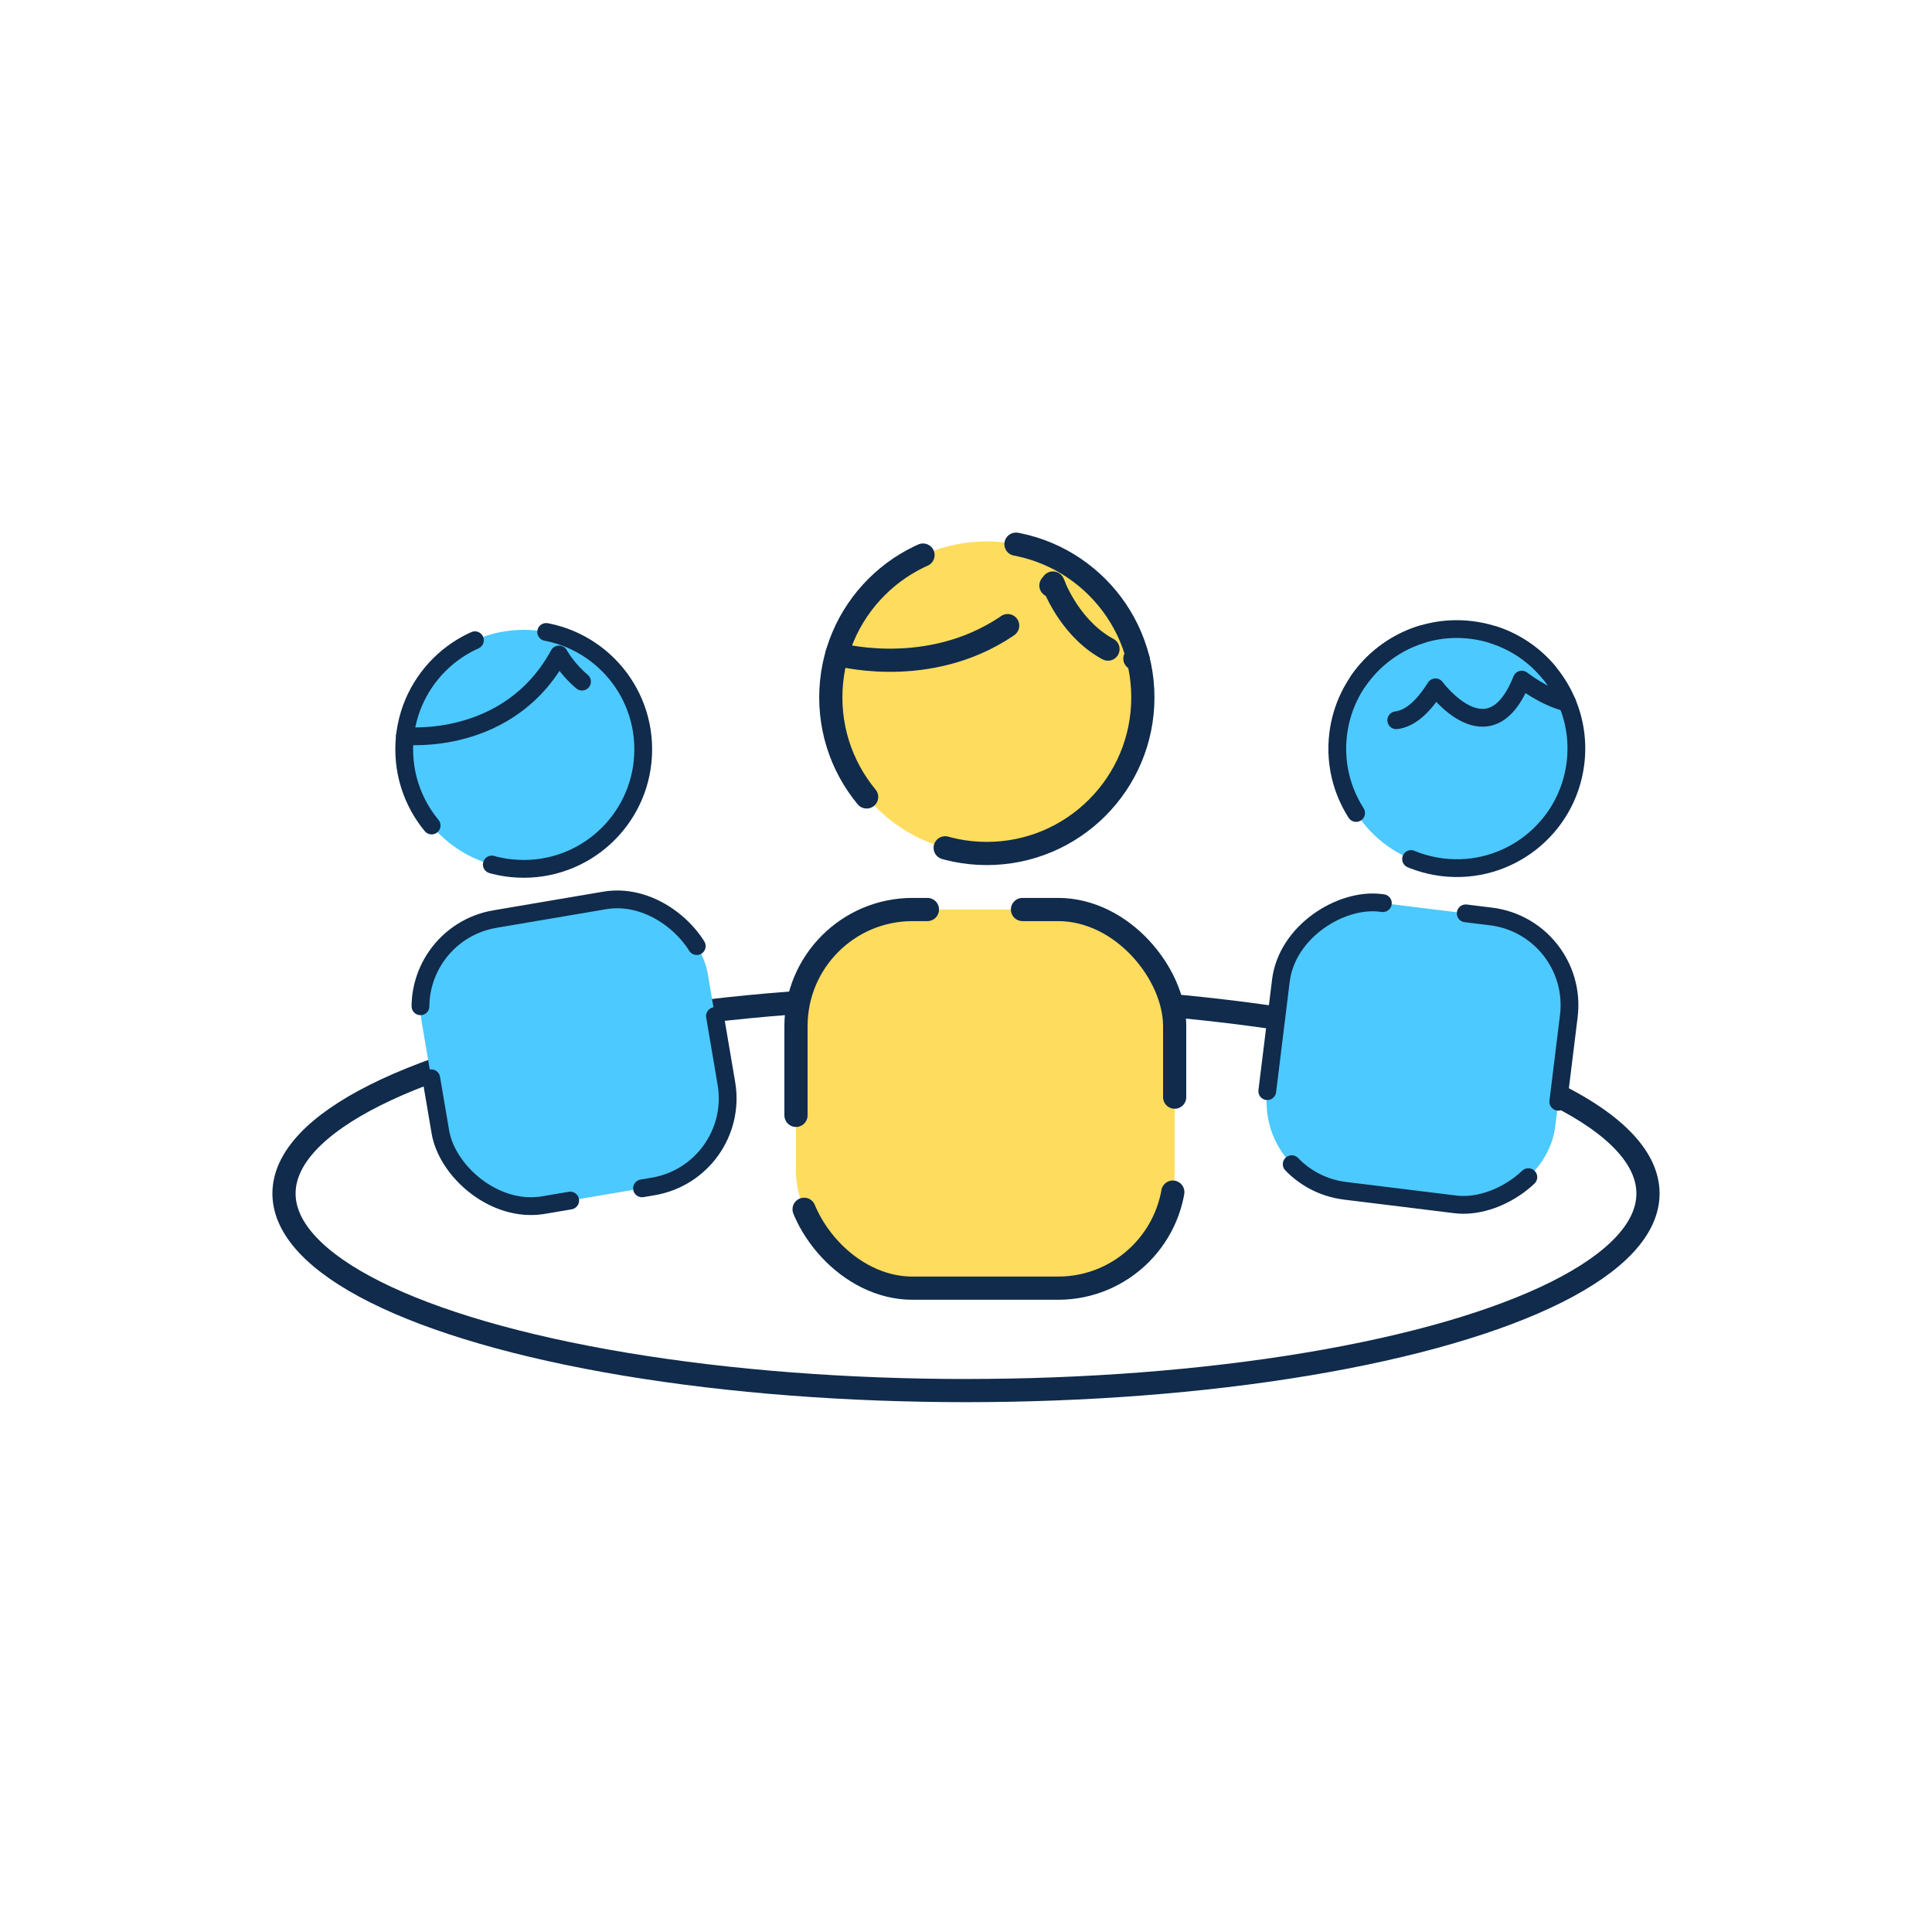
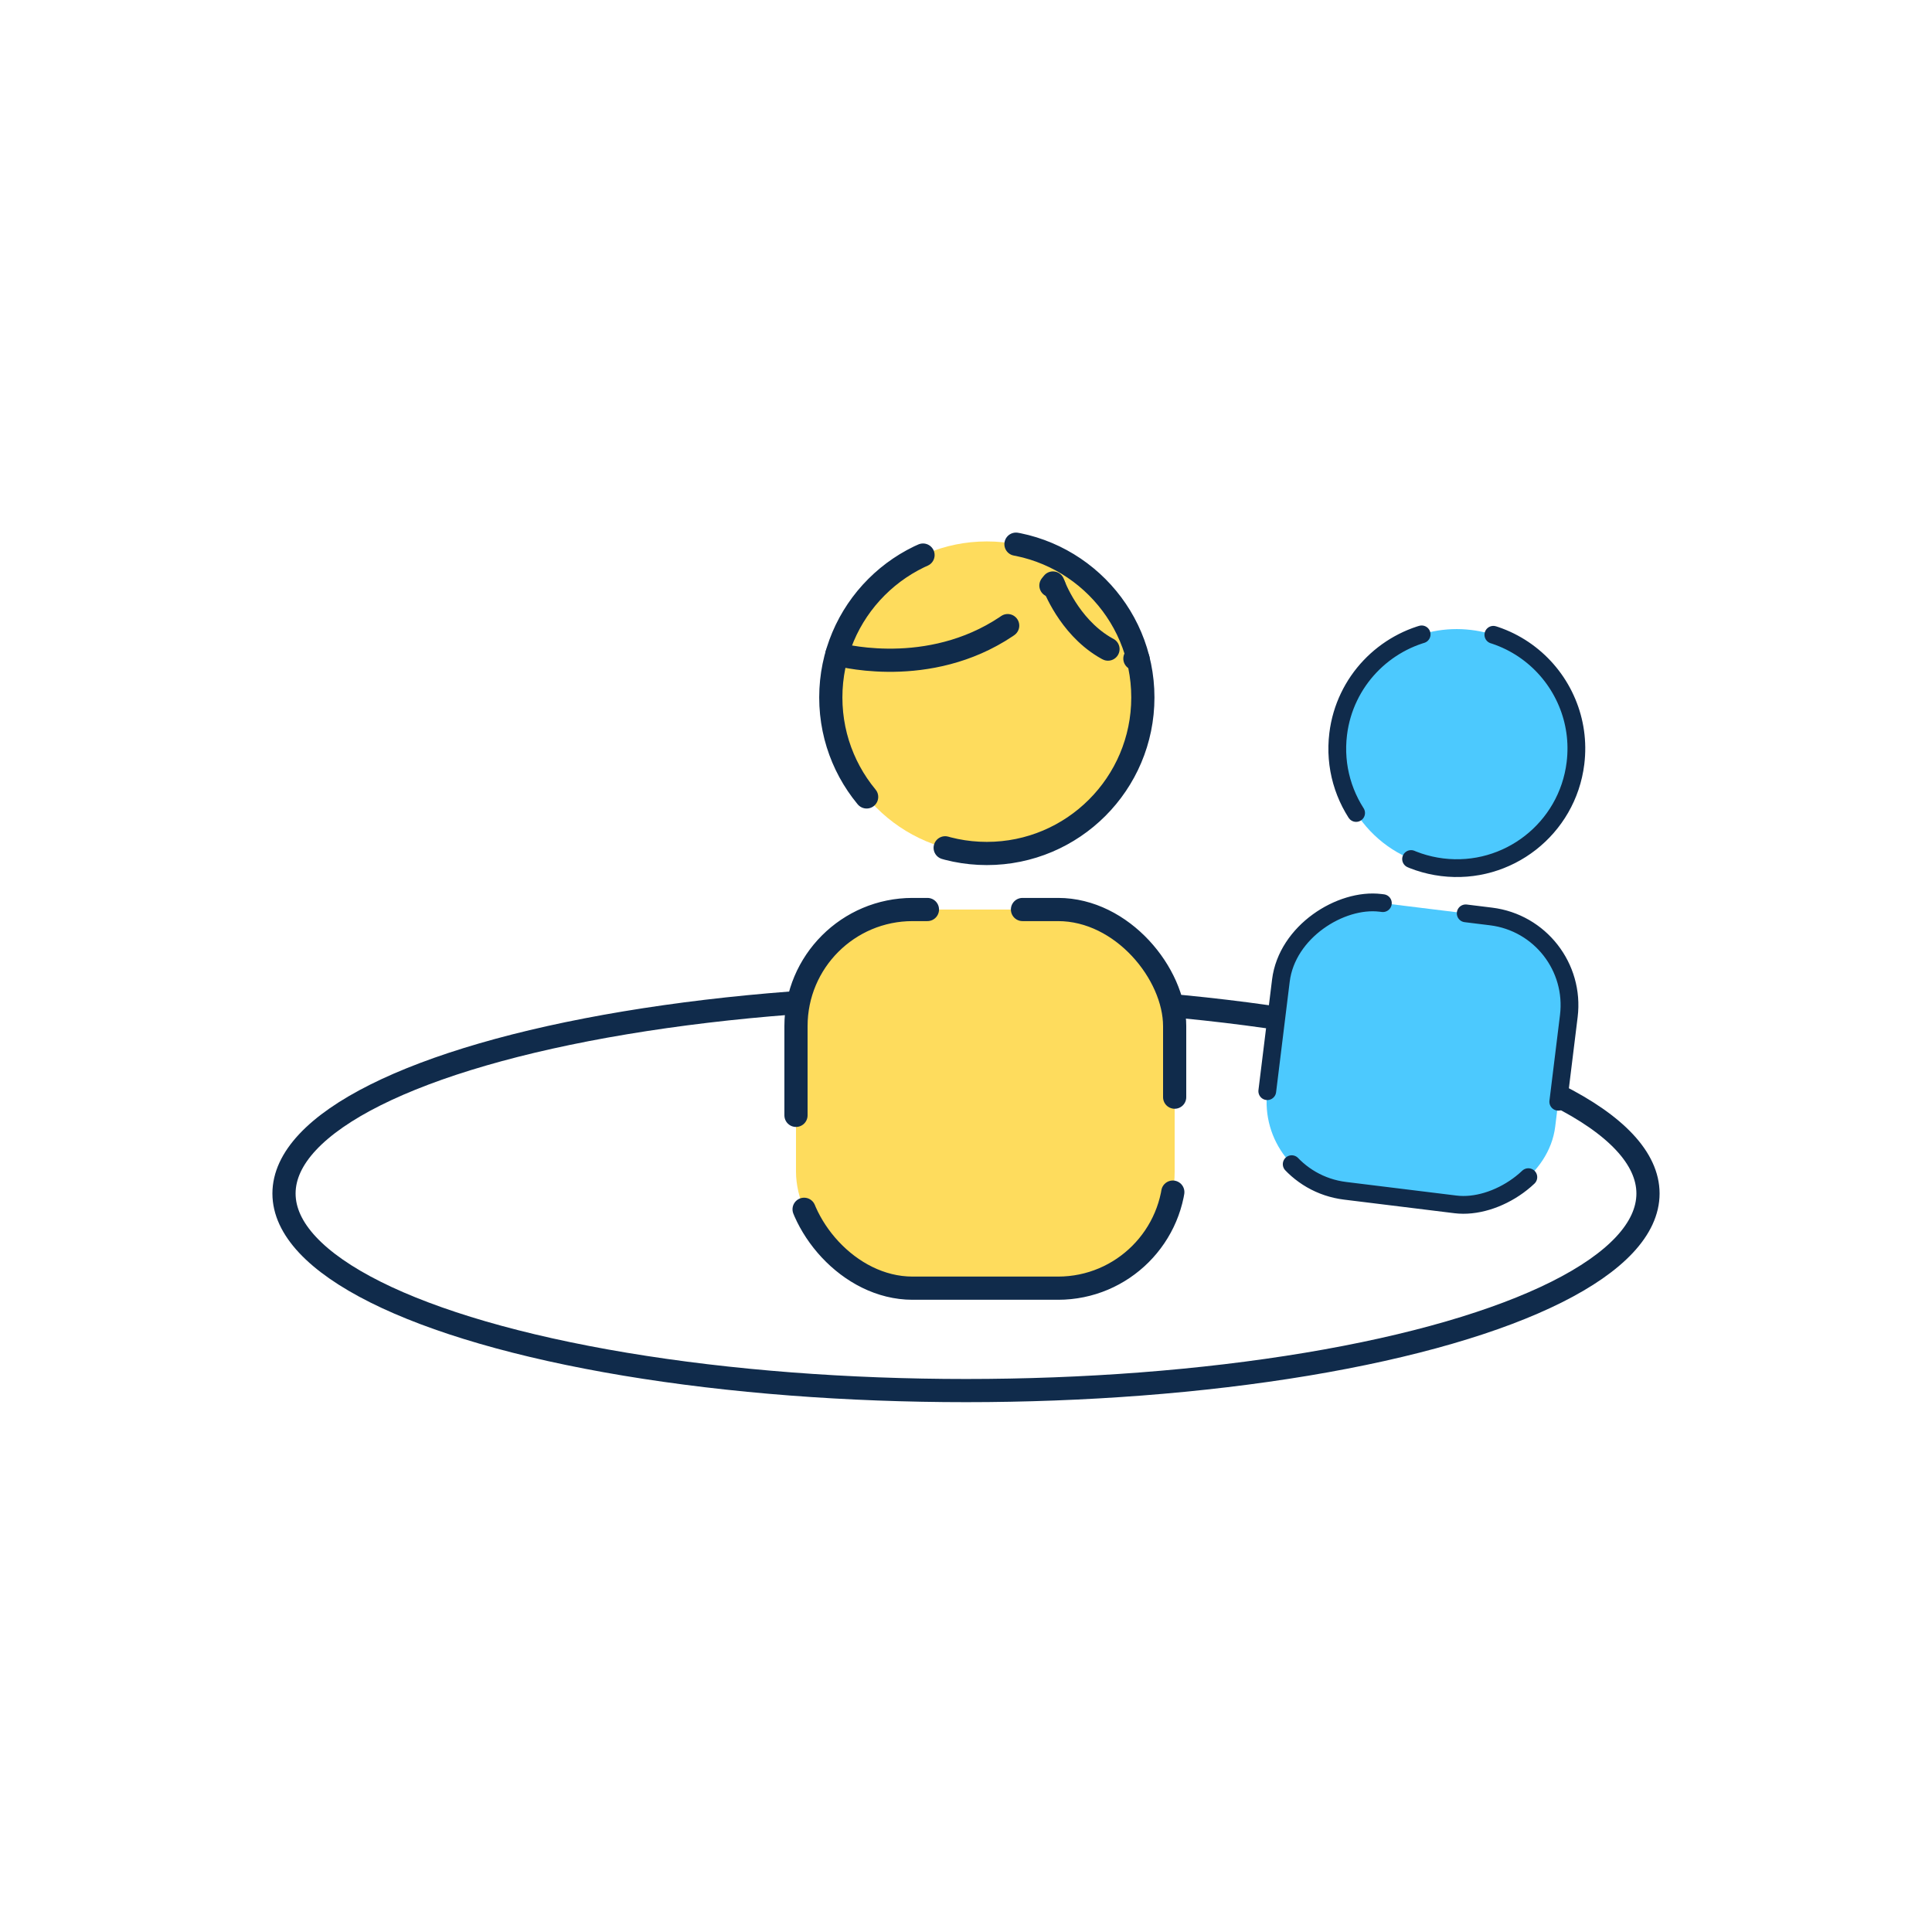
<svg xmlns="http://www.w3.org/2000/svg" id="Calque_1" data-name="Calque 1" viewBox="0 0 500 500">
  <defs>
    <style>      .cls-1 {        stroke-dasharray: 21.88 7.41;      }      .cls-1, .cls-2, .cls-3, .cls-4, .cls-5, .cls-6, .cls-7 {        stroke: #102b4b;        stroke-linecap: round;        stroke-linejoin: round;      }      .cls-1, .cls-2, .cls-3, .cls-4, .cls-6 {        fill: none;      }      .cls-1, .cls-2, .cls-3, .cls-7 {        stroke-width: 6px;      }      .cls-3 {        stroke-dasharray: 45.26 15.32;      }      .cls-4 {        stroke-dasharray: 1.46 0 63.81 21.6;        stroke-width: 4.6px;      }      .cls-5, .cls-6 {        stroke-dasharray: 1.27 0 55.68 18.85;        stroke-width: 4.6px;      }      .cls-5, .cls-8 {        fill: #4cc9fe;      }      .cls-7 {        stroke-dasharray: 1.66 0 72.68 24.6;      }      .cls-7, .cls-9 {        fill: #fedc5d;      }    </style>
  </defs>
  <ellipse class="cls-2" cx="250" cy="308.88" rx="176.5" ry="51" />
  <g>
    <rect class="cls-7" x="206" y="235.38" width="98" height="98" rx="30.18" ry="30.18" transform="translate(510 568.76) rotate(180)" />
    <circle class="cls-7" cx="255.39" cy="180.5" r="40.38" />
    <g>
      <path class="cls-9" d="M216.59,169.29s33.91,9.58,55.91-18.42c0,0,6.07,17.4,22.04,19.7" />
      <g>
        <path class="cls-2" d="M216.59,169.29s.28.08.8.2" />
        <path class="cls-3" d="M217.4,169.49c4.71,1.1,29.2,5.73,48.63-11.68" />
        <path class="cls-2" d="M271.98,151.53c.17-.22.35-.43.52-.65,0,0,.1.28.3.77" />
        <path class="cls-1" d="M272.8,151.65c1.2,2.93,6.13,13.38,16.39,17.49" />
        <path class="cls-2" d="M293.71,170.44c.27.05.55.09.82.13" />
      </g>
    </g>
  </g>
  <g>
-     <rect class="cls-5" x="111.03" y="234.91" width="75.08" height="75.08" rx="23.13" ry="23.13" transform="translate(-43.53 28.73) rotate(-9.64)" />
-     <circle class="cls-5" cx="135.54" cy="193.93" r="30.93" />
-     <path class="cls-6" d="M104.79,190.45s26.84,2.89,39.87-21.08c0,0,6.82,12.36,19.17,12.05" />
-   </g>
+     </g>
  <g>
    <g>
      <rect class="cls-8" x="329.46" y="235.15" width="75.08" height="75.08" rx="23.13" ry="23.13" transform="translate(51.49 603.6) rotate(-82.98)" />
      <rect class="cls-4" x="329.46" y="235.15" width="75.08" height="75.08" rx="23.13" ry="23.13" transform="translate(51.49 603.6) rotate(-82.98)" />
    </g>
    <path class="cls-5" d="M407.73,197.52c-2.09,16.96-17.53,29.01-34.49,26.92-16.95-2.09-29.01-17.53-26.92-34.48.42-3.43,1.39-6.66,2.81-9.61,5.59-11.64,18.15-18.98,31.68-17.31,11.43,1.4,20.63,8.87,24.77,18.79,2.01,4.79,2.83,10.16,2.15,15.69Z" />
-     <path class="cls-6" d="M405.58,181.83c-5.8-1.28-11.75-5.95-11.75-5.95-8.33,21-22.33,2-22.33,2-10,16-18.2,5.3-22.37,2.47,5.59-11.64,18.15-18.98,31.68-17.31,11.43,1.4,20.63,8.87,24.77,18.79Z" />
  </g>
</svg>